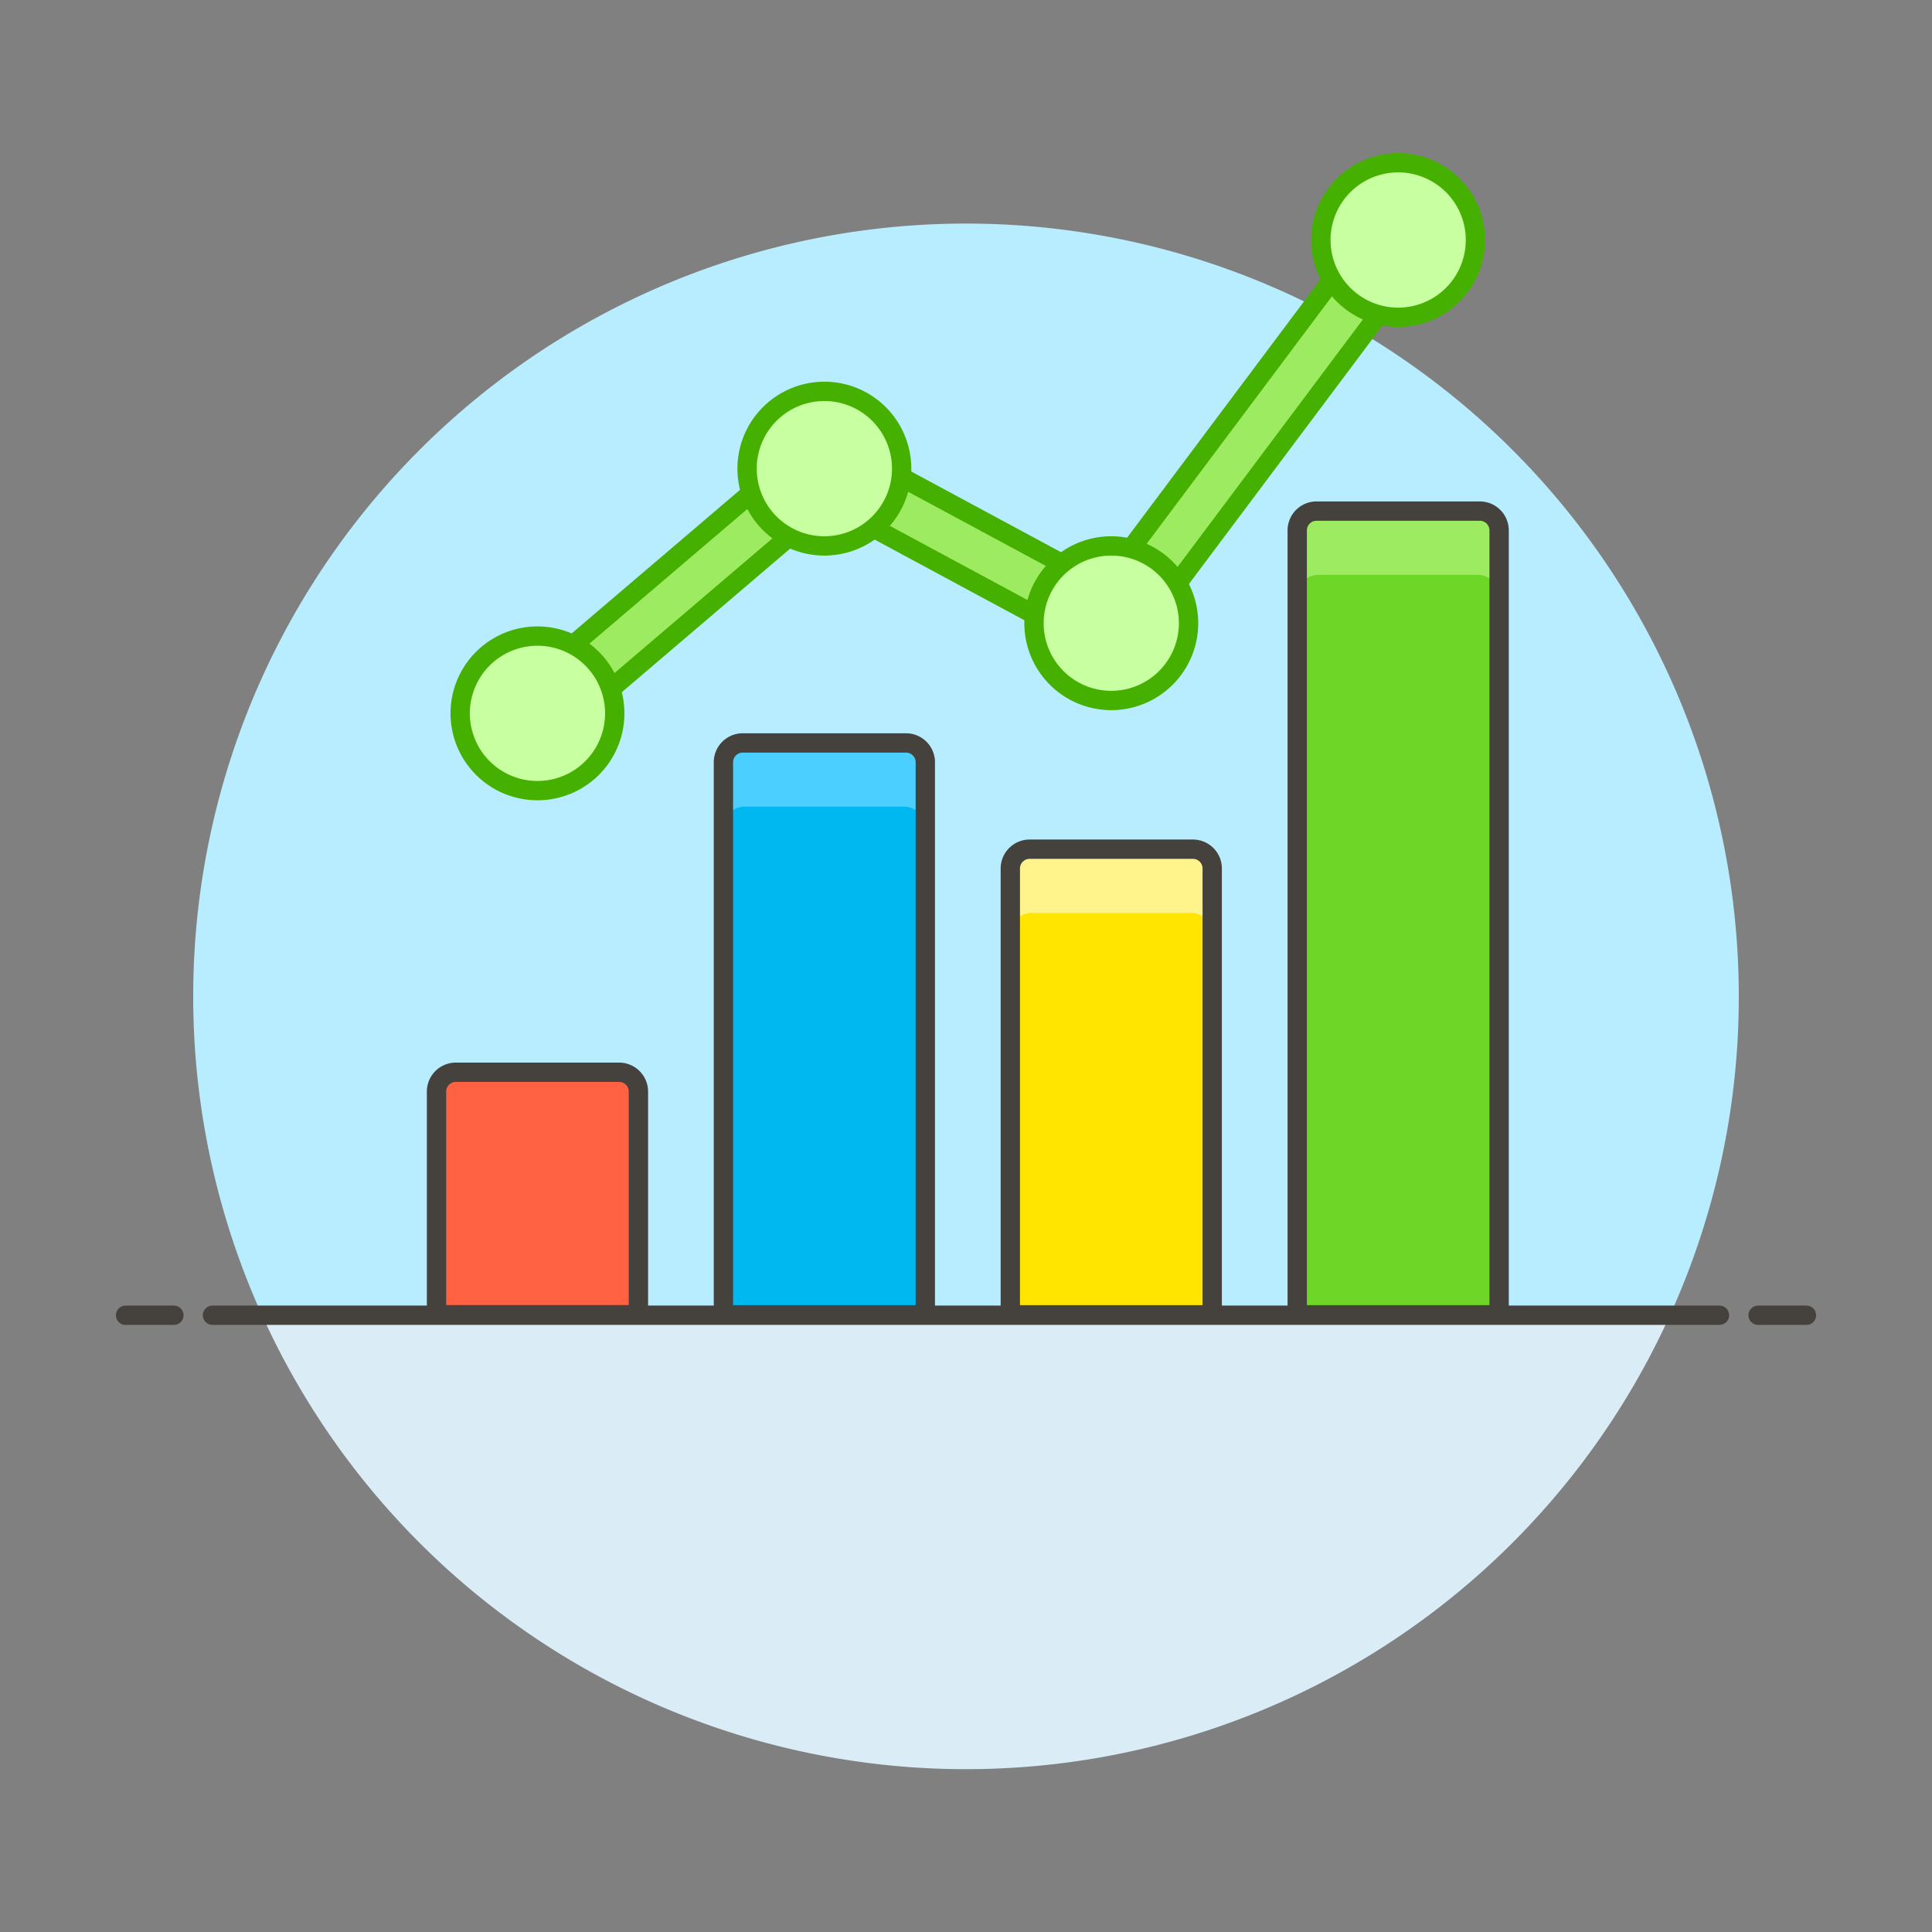
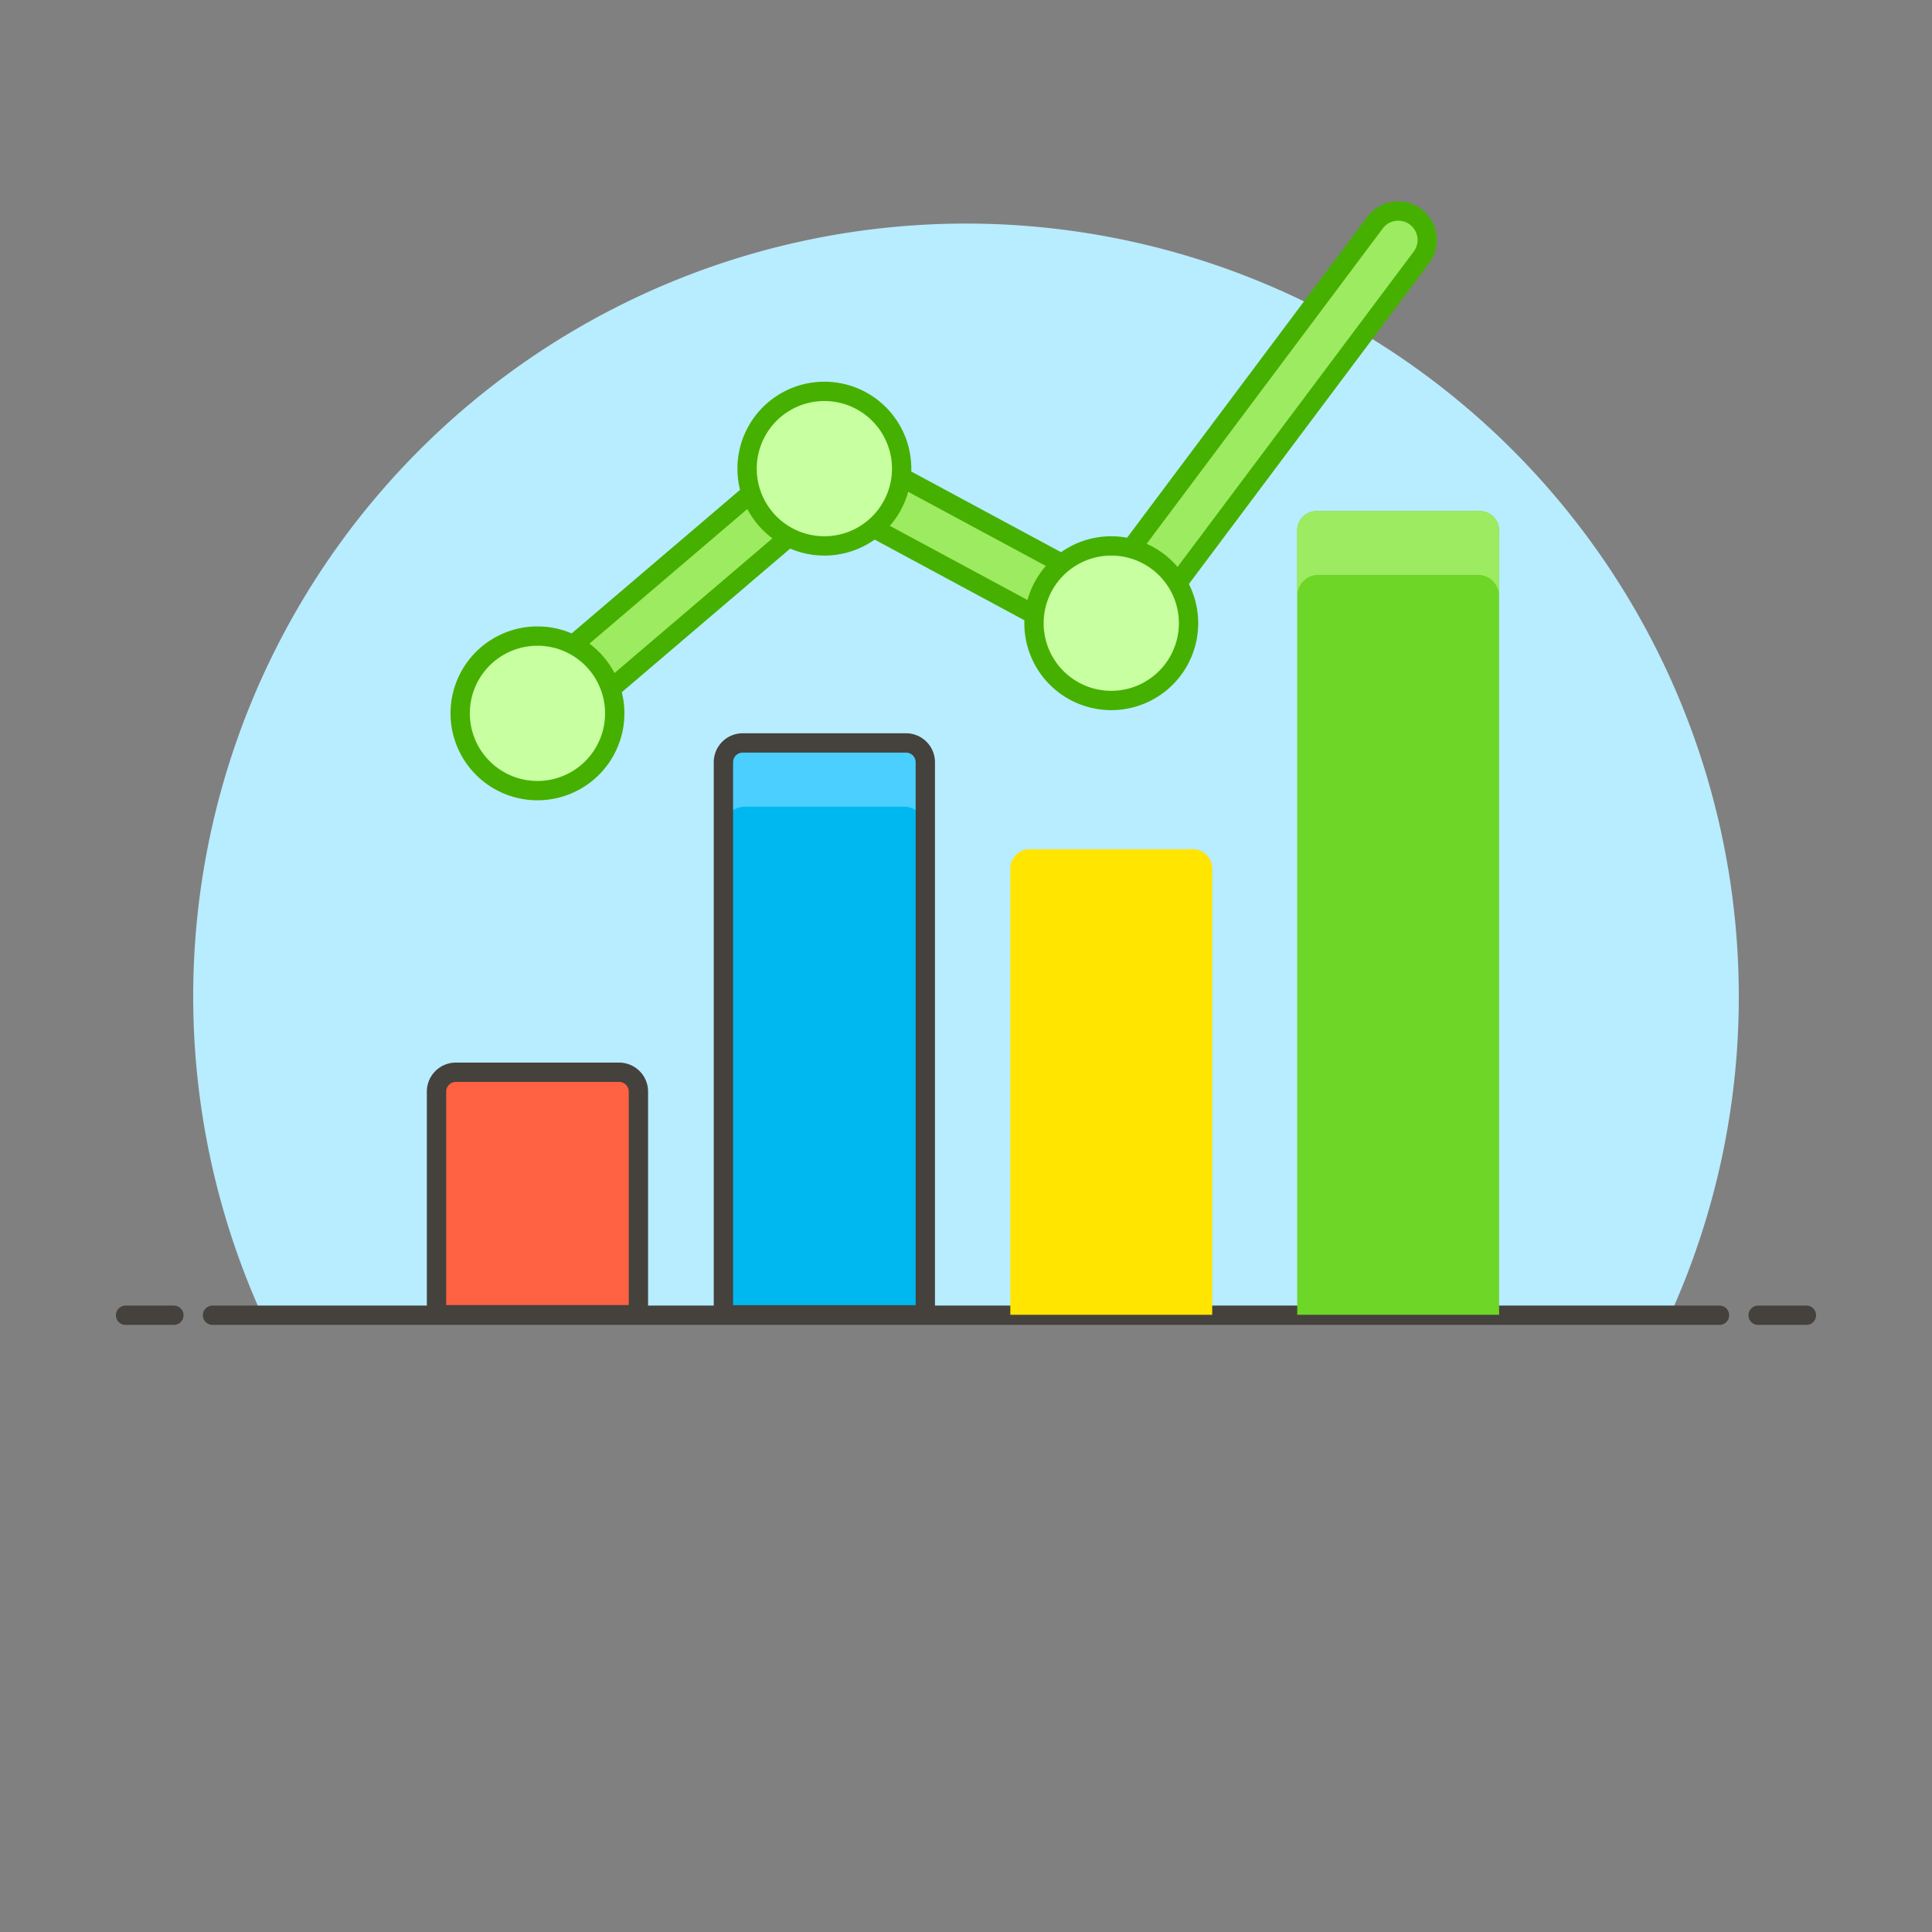
<svg xmlns="http://www.w3.org/2000/svg" viewBox="0 0 100 100" id="Increasing-Line-Bar-Chart--Streamline-Ux">
  <rect x="0" y="0" width="100" height="100" fill="#808080" stroke="none" />
  <desc>
    Increasing Line Bar Chart Streamline Illustration: https://streamlinehq.com
  </desc>
  <path d="M90 51.577a40 40 0 1 0 -76.436 16.5h72.872A39.829 39.829 0 0 0 90 51.577Z" fill="#b8ecff" stroke-width="1" />
-   <path d="M13.564 68.077a40 40 0 0 0 72.872 0Z" fill="#daedf7" stroke-width="1" />
  <path d="m11 68.077 78 0" fill="none" stroke="#45413c" stroke-linecap="round" stroke-linejoin="round" stroke-width="1" />
  <path d="m6.5 68.077 2.5 0" fill="none" stroke="#45413c" stroke-linecap="round" stroke-linejoin="round" stroke-width="1" />
  <path d="m91 68.077 2.5 0" fill="none" stroke="#45413c" stroke-linecap="round" stroke-linejoin="round" stroke-width="1" />
  <path d="M32.044 55.5h-8.45a1 1 0 0 0 -1 1v11.55h10.45V56.5a1 1 0 0 0 -1 -1Z" fill="#ff6242" stroke-width="1" />
  <path d="M32.044 55.5h-8.45a1 1 0 0 0 -1 1v3.4a1.1 1.1 0 0 1 1.1 -1.1h8.25a1.1 1.1 0 0 1 1.1 1.1v-3.4a1 1 0 0 0 -1 -1Z" fill="#ff6242" stroke-width="1" />
  <path d="M32.044 55.5h-8.45a1 1 0 0 0 -1 1v11.55h10.45V56.5a1 1 0 0 0 -1 -1Z" fill="none" stroke="#45413c" stroke-linecap="round" stroke-linejoin="round" stroke-width="1" />
  <path d="M46.894 38.454h-8.45a1 1 0 0 0 -1 1v28.6h10.45v-28.6a1 1 0 0 0 -1 -1Z" fill="#00b8f0" stroke-width="1" />
  <path d="M46.894 38.454h-8.45a1 1 0 0 0 -1 1v3.4a1.1 1.1 0 0 1 1.1 -1.1h8.25a1.1 1.1 0 0 1 1.1 1.1v-3.4a1 1 0 0 0 -1 -1Z" fill="#4acfff" stroke-width="1" />
  <path d="M46.894 38.454h-8.45a1 1 0 0 0 -1 1v28.6h10.45v-28.6a1 1 0 0 0 -1 -1Z" fill="none" stroke="#45413c" stroke-linecap="round" stroke-linejoin="round" stroke-width="1" />
  <path d="M76.594 26.454h-8.45a1 1 0 0 0 -1 1v40.6h10.45v-40.6a1 1 0 0 0 -1 -1Z" fill="#6dd627" stroke-width="1" />
  <path d="M76.594 26.454h-8.45a1 1 0 0 0 -1 1v3.4a1.1 1.1 0 0 1 1.1 -1.1h8.25a1.1 1.1 0 0 1 1.1 1.1v-3.4a1 1 0 0 0 -1 -1Z" fill="#9ceb60" stroke-width="1" />
-   <path d="M76.594 26.454h-8.45a1 1 0 0 0 -1 1v40.6h10.45v-40.6a1 1 0 0 0 -1 -1Z" fill="none" stroke="#45413c" stroke-linecap="round" stroke-linejoin="round" stroke-width="1" />
  <path d="M61.744 43.954h-8.45a1 1 0 0 0 -1 1v23.1h10.45v-23.1a1 1 0 0 0 -1 -1Z" fill="#ffe500" stroke-width="1" />
-   <path d="M61.744 43.954h-8.45a1 1 0 0 0 -1 1v3.4a1.1 1.1 0 0 1 1.1 -1.1h8.25a1.1 1.1 0 0 1 1.1 1.1v-3.4a1 1 0 0 0 -1 -1Z" fill="#fff48c" stroke-width="1" />
-   <path d="M61.744 43.954h-8.45a1 1 0 0 0 -1 1v23.1h10.45v-23.1a1 1 0 0 0 -1 -1Z" fill="none" stroke="#45413c" stroke-linecap="round" stroke-linejoin="round" stroke-width="1" />
  <path d="M27.82 38.424a1.5 1.5 0 0 1 -0.975 -2.642L41.7 23.115a1.5 1.5 0 0 1 1.685 -0.179l13.712 7.387 14.076 -18.8a1.5 1.5 0 0 1 2.4 1.8L58.72 33.156a1.5 1.5 0 0 1 -1.912 0.421l-13.946 -7.513 -14.069 12a1.5 1.5 0 0 1 -0.973 0.36Z" fill="#9ceb60" stroke="#46b000" stroke-linecap="round" stroke-linejoin="round" stroke-width="1" />
  <path d="M23.819 36.923a4 4 0 1 0 8 0 4 4 0 1 0 -8 0Z" fill="#c8ffa1" stroke="#46b000" stroke-width="1" />
  <path d="M38.669 24.257a4 4 0 1 0 8 0 4 4 0 1 0 -8 0Z" fill="#c8ffa1" stroke="#46b000" stroke-width="1" />
  <path d="M53.519 32.257a4 4 0 1 0 8 0 4 4 0 1 0 -8 0Z" fill="#c8ffa1" stroke="#46b000" stroke-width="1" />
-   <path d="M68.369 12.423a4 4 0 1 0 8 0 4 4 0 1 0 -8 0Z" fill="#c8ffa1" stroke="#46b000" stroke-width="1" />
</svg>